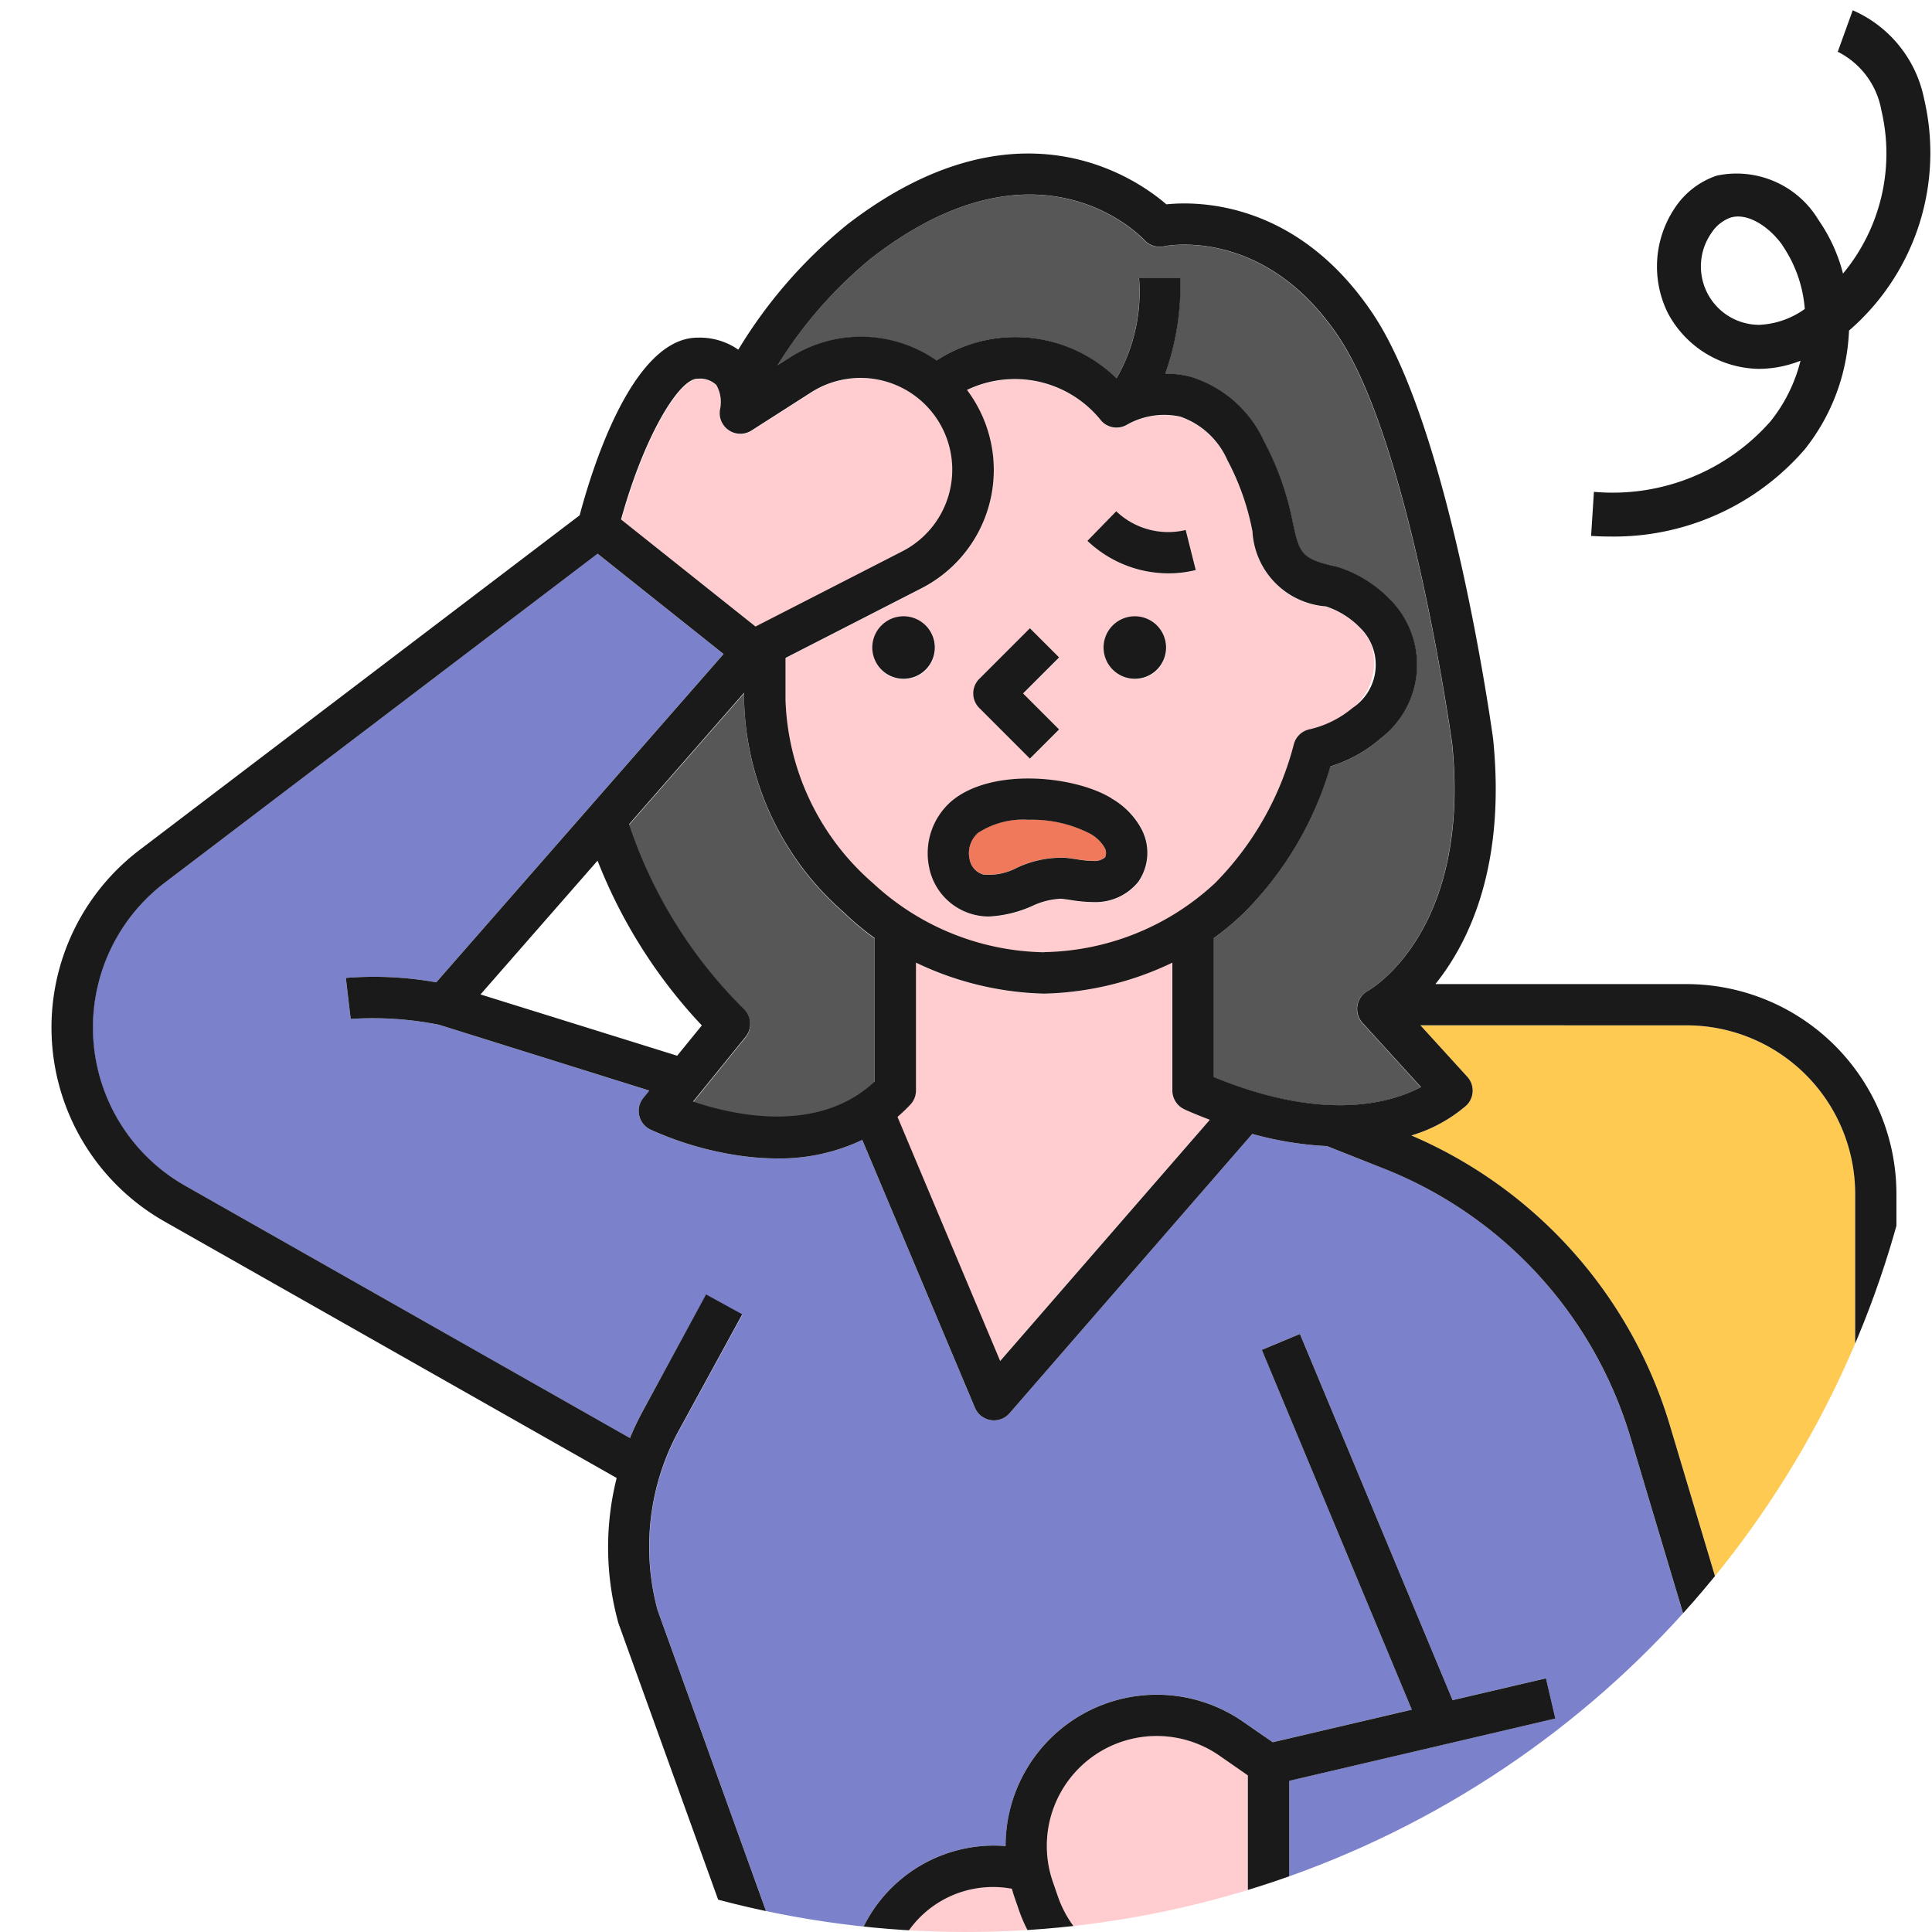
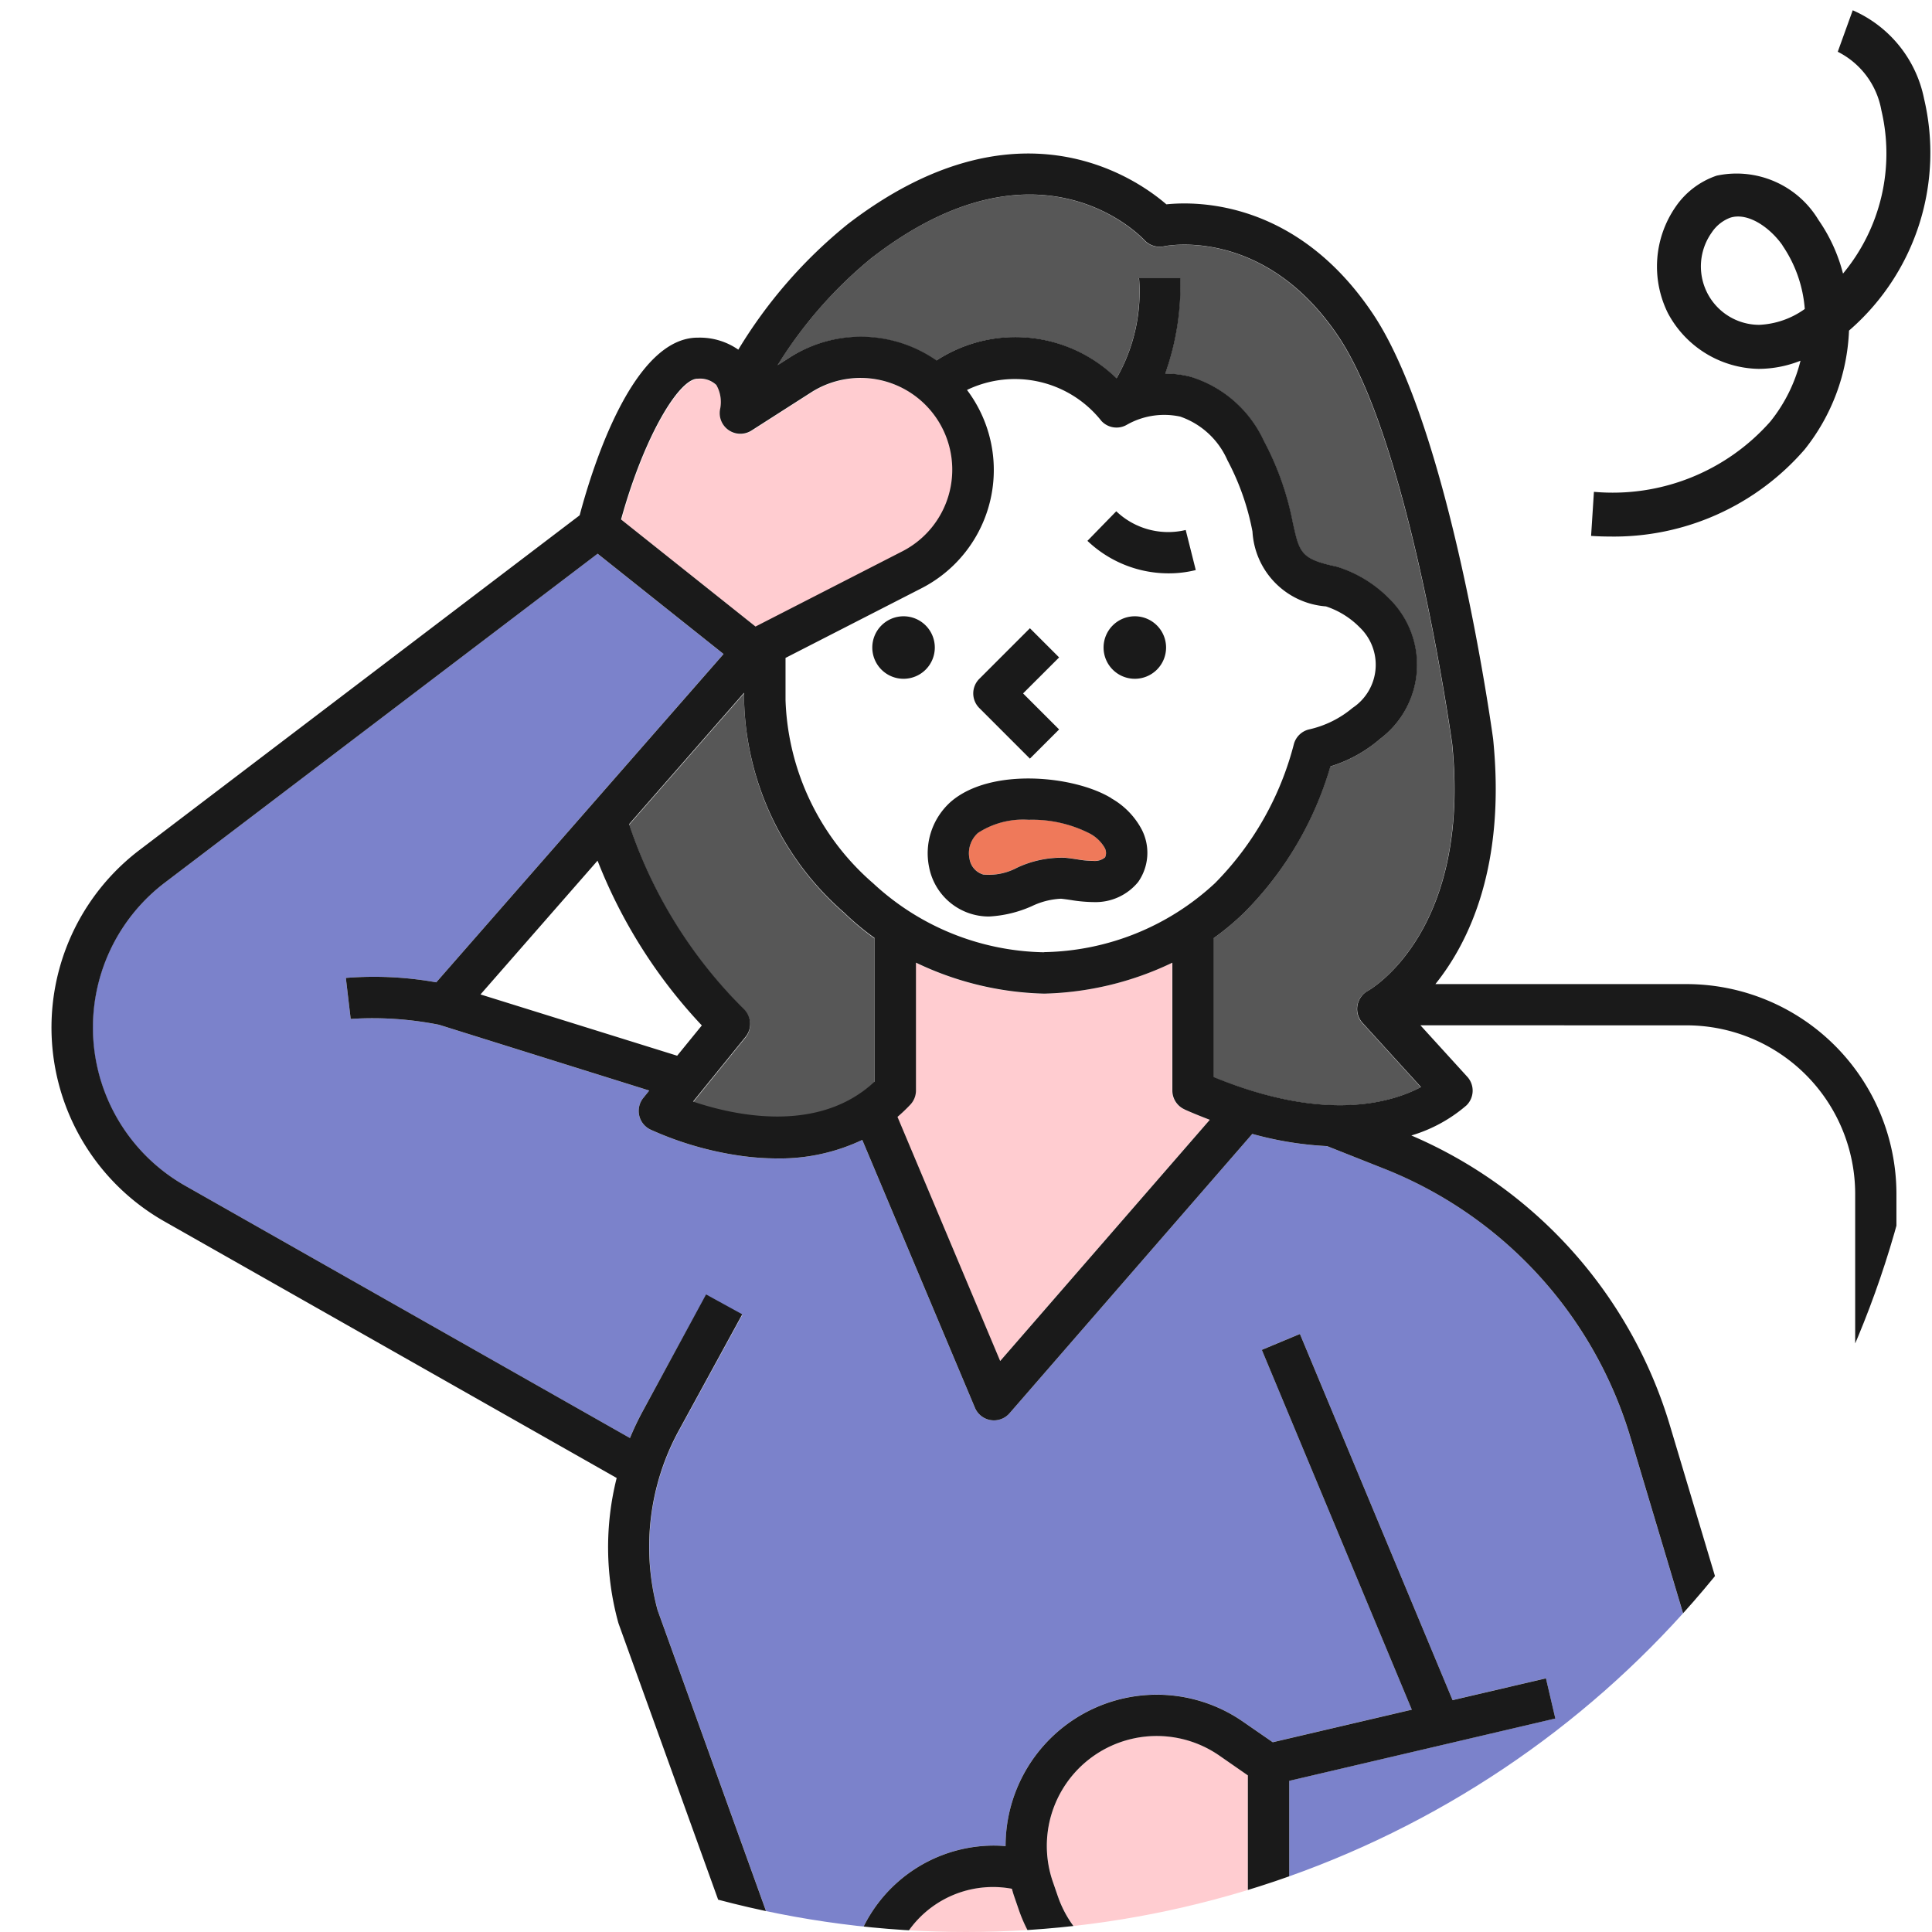
<svg xmlns="http://www.w3.org/2000/svg" width="68" height="68" viewBox="0 0 68 68">
  <defs>
    <clipPath id="clip-path">
      <circle id="楕円形_3" data-name="楕円形 3" cx="34" cy="34" r="34" transform="translate(47 1218)" fill="#c7c7c7" />
    </clipPath>
    <clipPath id="clip-path-2">
      <circle id="楕円形_223" data-name="楕円形 223" cx="87" cy="87" r="87" transform="translate(0.316 0.316)" fill="#f0735e" />
    </clipPath>
    <clipPath id="clip-path-3">
      <rect id="長方形_1405" data-name="長方形 1405" width="166.691" height="140.845" fill="none" />
    </clipPath>
  </defs>
  <g id="グループ_6301" data-name="グループ 6301" transform="translate(-47 -1218)">
    <g id="マスクグループ_39" data-name="マスクグループ 39" clip-path="url(#clip-path)">
      <g id="マスクグループ_38" data-name="マスクグループ 38" transform="translate(-20.316 1173.684)" clip-path="url(#clip-path-2)">
        <g id="グループ_6296" data-name="グループ 6296" transform="translate(2.75 36.86)">
          <path id="パス_23796" data-name="パス 23796" d="M935.636,436.073v4.505h22.089v-4.505H935.636Z" transform="translate(-794.914 -370.486)" fill="#ef795a" />
          <rect id="長方形_1400" data-name="長方形 1400" width="22.234" height="5.668" transform="translate(136.799 49.165)" fill="#ffd375" />
          <g id="グループ_6295" data-name="グループ 6295" transform="translate(0 0)">
            <g id="グループ_6294" data-name="グループ 6294" clip-path="url(#clip-path-3)">
              <path id="パス_23797" data-name="パス 23797" d="M478.217,719.891l.63,17.868a.721.721,0,0,1-.024.212l-1.851,6.981a.726.726,0,0,1-.7.54h-.01a12.118,12.118,0,0,0-2.02.157,2.81,2.81,0,0,0,2.334,1.229h.17a2.807,2.807,0,0,0,2.385-1.314l5.093-8.061,3.736-16.536c-1.708-.105-3.26-.241-4.631-.388-1.948-.209-3.658-.45-5.109-.687" transform="translate(-402.912 -611.617)" fill="#ffccd0" />
              <path id="パス_23798" data-name="パス 23798" d="M594.738,863.586h-.17a4.254,4.254,0,0,1-3.788-2.285,2.9,2.9,0,0,0-2.031,2.463,2.719,2.719,0,0,0,.981,2.5h6.351l2.9-3.243a.727.727,0,0,1,1.268.485v2.759h1.918V855.55l-3.819,6.045a4.252,4.252,0,0,1-3.613,1.991" transform="translate(-500.19 -726.873)" fill="#69c2ff" />
              <path id="パス_23799" data-name="パス 23799" d="M616.577,741.7a.725.725,0,0,1-.008.338l-1.851,6.981a.726.726,0,0,1-.7.54H614a12.122,12.122,0,0,0-2.02.157,2.809,2.809,0,0,0,2.334,1.229h.17a2.807,2.807,0,0,0,2.385-1.314l5.062-8.011,1.09-16.942c-3.556.356-6.9.518-9.977.553Z" transform="translate(-519.941 -615.682)" fill="#ffccd0" />
              <path id="パス_23800" data-name="パス 23800" d="M519.418,568.115a8.229,8.229,0,0,0,1.06-7.576l-.432-1.23H491.861l-8.939,2.5a10.683,10.683,0,0,0-7.14,6.6L471.141,581.1a102.873,102.873,0,0,0,35.894,1.188l-.438-13.694,1.452-.047.1,3.081h4.476a8.23,8.23,0,0,0,6.795-3.514" transform="translate(-400.28 -475.187)" fill="#69c2ff" />
              <path id="パス_23801" data-name="パス 23801" d="M456.992,863.586h-.17a4.254,4.254,0,0,1-3.787-2.285A2.9,2.9,0,0,0,451,863.765a2.72,2.72,0,0,0,.981,2.5h6.351l2.9-3.243a.727.727,0,0,1,1.268.485v2.759h1.918V855.55l-3.819,6.045a4.251,4.251,0,0,1-3.613,1.991" transform="translate(-383.162 -726.873)" fill="#69c2ff" />
              <path id="パス_23802" data-name="パス 23802" d="M199.926,462.189h-11.7l-1.675,7.3H201.6Z" transform="translate(-158.496 -392.675)" fill="#1a1a1a" />
-               <path id="パス_23803" data-name="パス 23803" d="M144.281,520.367H9.663v4.4H173.448v-4.4H144.281Z" transform="translate(-8.209 -442.102)" fill="#cc6964" />
              <path id="パス_23804" data-name="パス 23804" d="M731.157,560.057a9.779,9.779,0,0,1-9.225,13.024H717.5l.175,5.468h15.841a5.937,5.937,0,0,0,5.93-5.93V559.309h-8.555Z" transform="translate(-609.588 -475.187)" fill="#ffbe56" />
              <path id="パス_23805" data-name="パス 23805" d="M111.222,219.436H57.293v35h53.929ZM72.341,233.715H70.888v-4.977h1.453Zm8.429,0H79.317v-4.977H80.77Zm8.429,0H87.745v-4.977H89.2Zm8.429,0H96.174v-4.977h1.453Z" transform="translate(-48.676 -186.432)" fill="#d6d6d6" />
              <path id="パス_23806" data-name="パス 23806" d="M931.783,406.708V403.22H909.548v3.488h22.234Z" transform="translate(-772.75 -342.575)" fill="#ff98b3" />
              <path id="パス_23807" data-name="パス 23807" d="M616.82,100.938a5.094,5.094,0,0,1,6.337.628,6.112,6.112,0,0,0,.793-3.525H625.4a9.257,9.257,0,0,1-.531,3.359,3.476,3.476,0,0,1,.908.116,4.2,4.2,0,0,1,2.563,2.251,10.237,10.237,0,0,1,1.021,2.886c.231,1.051.279,1.27,1.51,1.534a.707.707,0,0,1,.073.019,4.431,4.431,0,0,1,1.818,1.123,3.264,3.264,0,0,1-.334,4.931,4.846,4.846,0,0,1-1.745.966,12.047,12.047,0,0,1-3.045,5.156,9.241,9.241,0,0,1-1.069.892v4.882c3.941,1.621,6.285.9,7.3.355l-2.057-2.259a.727.727,0,0,1,.188-1.126c.145-.082,3.633-2.136,2.969-8.7-.011-.08-1.469-10.553-4-14.328-2.585-3.859-6-3.209-6.148-3.178a.734.734,0,0,1-.687-.221c-.147-.158-3.727-3.887-9.557.6a15.2,15.2,0,0,0-3.355,3.811l.407-.26a4.655,4.655,0,0,1,5.185.093" transform="translate(-519.298 -80.79)" fill="#575757" />
              <path id="パス_23808" data-name="パス 23808" d="M644.468,275.973h-.04a11.009,11.009,0,0,1-4.492-1.09v4.5a.726.726,0,0,1-.2.5,5.891,5.891,0,0,1-.45.428L642.9,288.9l7.378-8.49c-.289-.111-.584-.23-.888-.364a.727.727,0,0,1-.433-.665v-4.5a11.011,11.011,0,0,1-4.492,1.089" transform="translate(-543.137 -233.54)" fill="#ffccd0" />
              <path id="パス_23809" data-name="パス 23809" d="M642.434,491.94l-.178-.518c-.026-.076-.046-.153-.069-.229a3.631,3.631,0,0,0-4.231,2.882h5.859a5.308,5.308,0,0,1-1.381-2.135" transform="translate(-542.006 -417.264)" fill="#ffccd0" />
              <path id="パス_23810" data-name="パス 23810" d="M931.783,475.688H909.548v5.267h22.234Z" transform="translate(-772.75 -404.143)" fill="#77b3d9" />
              <path id="パス_23811" data-name="パス 23811" d="M660.295,241.878a4.455,4.455,0,0,0-2.149-.484,2.908,2.908,0,0,0-1.79.464.956.956,0,0,0-.295.919.684.684,0,0,0,.487.545,2.122,2.122,0,0,0,1.188-.242,3.69,3.69,0,0,1,1.69-.349c.138.014.277.034.414.054a3.568,3.568,0,0,0,.587.057.562.562,0,0,0,.406-.128.374.374,0,0,0-.017-.334,1.333,1.333,0,0,0-.522-.5" transform="translate(-557.37 -205.088)" fill="#ef795a" />
              <path id="パス_23812" data-name="パス 23812" d="M935.561,377.14v-2.907H909.548v2.907h26.013Z" transform="translate(-772.75 -317.948)" fill="#77b385" />
-               <path id="パス_23813" data-name="パス 23813" d="M761.539,291.338a.727.727,0,0,1-.03,1.009,5.256,5.256,0,0,1-1.938,1.058,16.121,16.121,0,0,1,9.11,10.235l4.189,14a5.09,5.09,0,0,1-.8,4.539,5.236,5.236,0,0,1-.539.615h3.661V295.457a5.936,5.936,0,0,0-5.93-5.93h-9.37Z" transform="translate(-645.329 -245.981)" fill="#ffca51" />
              <path id="パス_23814" data-name="パス 23814" d="M584.569,144.176a3.229,3.229,0,1,0-3.212-5.593l-2.1,1.344a.727.727,0,0,1-1.1-.763,1.209,1.209,0,0,0-.134-.842.831.831,0,0,0-.655-.221h0c-.649,0-1.876,2.008-2.691,4.954l4.733,3.769Z" transform="translate(-488.237 -117.303)" fill="#ffccd0" />
-               <path id="パス_23815" data-name="パス 23815" d="M630.971,151.023a.727.727,0,0,1,.524-.508,3.6,3.6,0,0,0,1.541-.76,2.072,2.072,0,0,0,.653-2.265,2.05,2.05,0,0,0-.4-.568,2.967,2.967,0,0,0-1.189-.739,2.8,2.8,0,0,1-2.586-2.635,8.829,8.829,0,0,0-.882-2.511,2.817,2.817,0,0,0-1.661-1.535,2.66,2.66,0,0,0-1.841.267c-.033.02-.059.034-.074.041v0a.724.724,0,0,1-.857-.154,3.884,3.884,0,0,0-4.732-1.092,4.677,4.677,0,0,1-1.6,6.979l-4.787,2.452v1.482a8.917,8.917,0,0,0,3.083,6.45,8.675,8.675,0,0,0,12.039,0,10.786,10.786,0,0,0,2.777-4.9m-11.072-2.3,1.781-1.781,1.028,1.028-1.268,1.267,1.268,1.268-1.028,1.028-1.781-1.781a.726.726,0,0,1,0-1.028m-2.665.009a1.1,1.1,0,1,1,1.1-1.1,1.1,1.1,0,0,1-1.1,1.1m8.258,7.141a1.934,1.934,0,0,1-1.54.709,5.266,5.266,0,0,1-.828-.073c-.115-.017-.23-.034-.346-.046a2.639,2.639,0,0,0-1.026.261,4.24,4.24,0,0,1-1.509.366,2.141,2.141,0,0,1-2.106-1.719,2.426,2.426,0,0,1,.77-2.328c1.412-1.21,4.352-.909,5.644-.115a2.73,2.73,0,0,1,1.069,1.1,1.791,1.791,0,0,1-.127,1.842m-.12-7.141a1.1,1.1,0,1,1,1.1-1.1,1.1,1.1,0,0,1-1.1,1.1m1.193-3.72a4.14,4.14,0,0,1-2.862-1.143l1.014-1.041a2.648,2.648,0,0,0,2.444.659l.354,1.41a3.906,3.906,0,0,1-.951.116" transform="translate(-520.864 -117.373)" fill="#ffccd0" />
              <path id="パス_23816" data-name="パス 23816" d="M678.313,464.059h3.029v-6.872l-1.008-.7a3.869,3.869,0,0,0-5.857,4.442l.178.517a3.87,3.87,0,0,0,3.658,2.609" transform="translate(-572.854 -387.248)" fill="#ffccd0" />
              <path id="パス_23817" data-name="パス 23817" d="M477.64,229.016a5.127,5.127,0,0,1,5.066-4.4c.138,0,.274.007.411.018a5.322,5.322,0,0,1,8.348-4.385l1.056.73,4.894-1.146-5.279-12.664,1.341-.559,5.372,12.888,3.286-.769.331,1.415-9.367,2.194v6.677h12.679a3.682,3.682,0,0,0,3.527-4.737l-4.189-14a14.687,14.687,0,0,0-8.715-9.5L494.431,200a12,12,0,0,1-2.632-.429l-8.544,9.832a.727.727,0,0,1-.548.25.736.736,0,0,1-.115-.009.727.727,0,0,1-.555-.436l-3.965-9.426a6.762,6.762,0,0,1-2.988.652,9.3,9.3,0,0,1-1.252-.087,11.659,11.659,0,0,1-3.22-.931.726.726,0,0,1-.247-1.111l.21-.26-7.4-2.316a11.973,11.973,0,0,0-3.109-.206l-.17-1.443a12.425,12.425,0,0,1,3.182.155l10.109-11.556-4.433-3.53-15.241,11.585a6.395,6.395,0,0,0,.714,10.653l15.666,8.887a10.161,10.161,0,0,1,.461-.966l2.224-4.072,1.275.7L471.632,210a8.547,8.547,0,0,0-.757,6.342l4.565,12.669Z" transform="translate(-383.158 -152.204)" fill="#7b82cb" />
              <path id="パス_23819" data-name="パス 23819" d="M585.145,225.485v-5.06a9.235,9.235,0,0,1-1.068-.892,10.231,10.231,0,0,1-3.522-7.492V211.8l-4.046,4.625a16.5,16.5,0,0,0,4.03,6.5.727.727,0,0,1,.067.987l-1.847,2.281c1.454.49,4.412,1.146,6.386-.7" transform="translate(-489.8 -179.94)" fill="#575757" />
              <path id="パス_23820" data-name="パス 23820" d="M165.965,149.454h-5.479v-5.266h3.052a.727.727,0,0,0,.727-.727V137.5a.727.727,0,0,0-.727-.727h-3.052v-3.488h3.052a.727.727,0,0,0,.727-.727V128.2a.727.727,0,0,0-.727-.727h-3.052v-6.394a.727.727,0,0,0-.726-.727H136.072a.727.727,0,0,0-.727.727V137.5a.727.727,0,0,0,.727.727h3.2v4.505h-3.2a.727.727,0,0,0-.727.727v5.993h-4.031V122.119a7.392,7.392,0,0,0-7.383-7.383h-8.844c1.185-1.476,2.484-4.162,2.032-8.63-.061-.444-1.518-10.912-4.234-14.966-2.641-3.942-6.105-3.968-7.266-3.849-1.118-.962-5.305-3.845-11.219.7a16.925,16.925,0,0,0-3.848,4.415,2.372,2.372,0,0,0-1.406-.423h-.023c-2.269,0-3.689,4.5-4.155,6.253L69.477,110.016a7.848,7.848,0,0,0,.877,13.074l15.917,9.029a9.995,9.995,0,0,0,.052,5.075c.005.019.011.037.017.056l4.4,12.2H44.6L42.908,142.1H63.273a.726.726,0,0,0,.727-.727V104.92a.727.727,0,0,0-.727-.727H7.89a.727.727,0,0,0-.727.727v36.455a.726.726,0,0,0,.727.727H28.255l-1.688,7.353H.727a.727.727,0,0,0-.727.727v5.857a.726.726,0,0,0,.727.727H11.532L1.082,212.627l1.428.267,10.5-56.13H86.184l-3.934,1.1a12.139,12.139,0,0,0-8.113,7.5l-4.918,13.446a.727.727,0,0,0,.486.949c.1.027,1.55.43,4.137.9l.636,18.064L72.8,205.073c-3.649.125-5.206,1.482-5.87,2.63A4.56,4.56,0,0,0,67,212.163a2.258,2.258,0,0,0,1.81,1.325H75.5a.727.727,0,0,0,.541-.242l1.852-2.069v1.584a.727.727,0,0,0,.727.727H81.99a.727.727,0,0,0,.727-.727v-13.87l3.8-16.819c1.588.076,3.295.123,5.107.126l3.556,16.594-1.666,6.281c-3.649.125-5.206,1.482-5.87,2.63a4.56,4.56,0,0,0,.079,4.459,2.259,2.259,0,0,0,1.81,1.325h6.685a.727.727,0,0,0,.541-.242l1.853-2.069v1.584a.727.727,0,0,0,.727.727h3.371a.727.727,0,0,0,.727-.727V198.833l1.116-17.356c1-.114,2.02-.238,3.054-.384a.727.727,0,0,0,.624-.743l-.092-2.892h15.176L129,212.876l1.435-.23-5.657-35.237a7.393,7.393,0,0,0,6.538-7.333V156.765h22.367l10.5,56.13,1.429-.267-10.45-55.863h10.806a.727.727,0,0,0,.727-.727v-5.857a.727.727,0,0,0-.727-.727m-3.153-11.225v4.505H140.722V138.23h22.089ZM136.8,121.808h22.234v5.668H136.8Zm0,7.121h26.013v2.907H136.8Zm0,7.847v-3.488h22.234v3.488H136.8Zm0,7.412h22.234v5.266H136.8Zm-12.868-28a5.936,5.936,0,0,1,5.93,5.93v27.336H126.2a5.236,5.236,0,0,0,.539-.615,5.09,5.09,0,0,0,.8-4.539l-4.189-14a16.12,16.12,0,0,0-9.109-10.236,5.257,5.257,0,0,0,1.938-1.058.726.726,0,0,0,.03-1.009l-1.649-1.811ZM95.286,89.147c5.83-4.484,9.41-.756,9.557-.6a.734.734,0,0,0,.687.221c.144-.03,3.563-.68,6.148,3.178,2.529,3.775,3.987,14.248,4,14.328.664,6.565-2.824,8.619-2.968,8.7a.727.727,0,0,0-.188,1.126l2.057,2.259c-1.015.543-3.36,1.266-7.3-.355v-4.882a9.252,9.252,0,0,0,1.069-.892,12.048,12.048,0,0,0,3.045-5.156,4.847,4.847,0,0,0,1.745-.966,3.264,3.264,0,0,0,.334-4.931,4.431,4.431,0,0,0-1.818-1.123.716.716,0,0,0-.072-.019c-1.232-.264-1.28-.483-1.511-1.534a10.238,10.238,0,0,0-1.021-2.886,4.2,4.2,0,0,0-2.563-2.251,3.477,3.477,0,0,0-.908-.116,9.257,9.257,0,0,0,.531-3.359h-1.453a6.111,6.111,0,0,1-.793,3.525,5.094,5.094,0,0,0-6.337-.628,4.655,4.655,0,0,0-5.185-.093l-.407.26a15.2,15.2,0,0,1,3.355-3.811m10.969,30.006c.3.134.6.254.888.364l-7.378,8.49-3.614-8.592a5.877,5.877,0,0,0,.45-.429.726.726,0,0,0,.2-.5v-4.5a11.011,11.011,0,0,0,4.492,1.09h.04a11.012,11.012,0,0,0,4.492-1.089v4.5a.727.727,0,0,0,.433.665m-4.945-5.531a9.057,9.057,0,0,1-6.02-2.429,8.917,8.917,0,0,1-3.083-6.45v-1.482l4.787-2.452a4.677,4.677,0,0,0,1.6-6.979,3.885,3.885,0,0,1,4.732,1.092.724.724,0,0,0,.857.154v0c.015-.008.041-.022.074-.041a2.663,2.663,0,0,1,1.842-.267,2.818,2.818,0,0,1,1.661,1.535,8.829,8.829,0,0,1,.882,2.511,2.8,2.8,0,0,0,2.586,2.634,2.968,2.968,0,0,1,1.189.739,1.82,1.82,0,0,1-.251,2.833,3.6,3.6,0,0,1-1.541.76.727.727,0,0,0-.524.508,10.786,10.786,0,0,1-2.777,4.9,9.056,9.056,0,0,1-6.02,2.429m-10.505,2.983a.726.726,0,0,0-.067-.987,16.5,16.5,0,0,1-4.03-6.5l4.046-4.625v.246a10.231,10.231,0,0,0,3.522,7.491,9.251,9.251,0,0,0,1.069.892v5.06c-1.975,1.846-4.932,1.19-6.386.7Zm-2.406.663L81.478,115.1l4.12-4.709a18.08,18.08,0,0,0,3.67,5.8Zm.724-23.828h0a.831.831,0,0,1,.655.22,1.21,1.21,0,0,1,.134.842.727.727,0,0,0,1.1.763l2.1-1.344a3.229,3.229,0,1,1,3.212,5.594l-5.167,2.647-4.733-3.769c.815-2.946,2.042-4.954,2.691-4.954m-1.405,43.344a8.547,8.547,0,0,1,.757-6.342l2.224-4.072-1.275-.7L87.2,129.746a10.163,10.163,0,0,0-.462.967l-15.666-8.887a6.4,6.4,0,0,1-.714-10.653L85.6,99.588l4.433,3.53L79.921,114.674a12.428,12.428,0,0,0-3.182-.155l.17,1.443a11.976,11.976,0,0,1,3.109.205l7.4,2.316-.21.26a.727.727,0,0,0,.247,1.111,11.666,11.666,0,0,0,3.22.931,9.3,9.3,0,0,0,1.252.087,6.763,6.763,0,0,0,2.988-.652l3.965,9.426a.727.727,0,0,0,.555.436.741.741,0,0,0,.115.009.726.726,0,0,0,.548-.25l8.544-9.832a12,12,0,0,0,2.632.429l1.972.781a14.687,14.687,0,0,1,8.715,9.5l4.189,14a3.682,3.682,0,0,1-3.527,4.737H109.942v-6.677l9.367-2.194-.331-1.415-3.286.769-5.373-12.888-1.341.559,5.279,12.664-4.894,1.146-1.056-.73a5.323,5.323,0,0,0-8.348,4.385c-.137-.011-.274-.018-.411-.018a5.127,5.127,0,0,0-5.066,4.4h-2.2ZM101.8,146.846l-.178-.517a3.868,3.868,0,0,1,5.857-4.442l1.008.7v6.872H105.46a3.87,3.87,0,0,1-3.658-2.609m.007,2.609H95.95a3.632,3.632,0,0,1,4.231-2.882c.023.077.042.153.068.229l.178.518a5.308,5.308,0,0,0,1.381,2.135M8.617,105.647H62.546v35H8.617Zm21.116,36.511h11.7l1.675,7.3H28.058Zm51.53,69.877H79.346v-2.759a.727.727,0,0,0-1.268-.485l-2.9,3.243H68.823a2.72,2.72,0,0,1-.981-2.5,2.9,2.9,0,0,1,2.031-2.463,4.254,4.254,0,0,0,3.788,2.285h.169a4.251,4.251,0,0,0,3.613-1.991l3.819-6.045Zm.045-13.507-5.093,8.061a2.807,2.807,0,0,1-2.385,1.314h-.169a2.809,2.809,0,0,1-2.334-1.229,12.128,12.128,0,0,1,2.02-.157h.01a.726.726,0,0,0,.7-.54L75.911,199a.718.718,0,0,0,.024-.212l-.63-17.868c1.451.237,3.161.478,5.109.687,1.371.147,2.923.283,4.631.388Zm20.672,13.507h-1.917v-2.759a.727.727,0,0,0-1.268-.485l-2.9,3.243H89.541a2.719,2.719,0,0,1-.981-2.5,2.9,2.9,0,0,1,2.031-2.463,4.254,4.254,0,0,0,3.788,2.285h.17a4.252,4.252,0,0,0,3.613-1.991l3.819-6.045Zm.013-13.456-5.062,8.011a2.806,2.806,0,0,1-2.384,1.314h-.17a2.809,2.809,0,0,1-2.334-1.229,12.128,12.128,0,0,1,2.02-.157h.01a.727.727,0,0,0,.7-.54L96.628,199a.727.727,0,0,0,.008-.338l-3.529-16.469c3.075-.035,6.42-.2,9.977-.553ZM107.769,166l-1.452.046.438,13.694a102.874,102.874,0,0,1-35.894-1.188L75.5,165.867a10.683,10.683,0,0,1,7.14-6.6l8.939-2.5h28.185L120.2,158a8.326,8.326,0,0,1-7.855,11.089h-4.476Zm22.092,4.072a5.936,5.936,0,0,1-5.93,5.93H108.089l-.175-5.468h4.429a9.779,9.779,0,0,0,9.226-13.024l-.263-.749h8.555Zm35.377-14.764H1.453v-4.4H165.238Z" transform="translate(0 -72.643)" fill="#1a1a1a" />
              <path id="パス_23821" data-name="パス 23821" d="M659.037,201.174l1.028-1.027-1.268-1.268,1.268-1.267-1.028-1.027-1.781,1.781a.726.726,0,0,0,0,1.027Z" transform="translate(-558.222 -167.017)" fill="#1a1a1a" />
              <path id="パス_23822" data-name="パス 23822" d="M634.5,193.792a1.1,1.1,0,1,0,1.1,1.1,1.1,1.1,0,0,0-1.1-1.1" transform="translate(-538.132 -164.645)" fill="#1a1a1a" />
              <path id="パス_23823" data-name="パス 23823" d="M688.61,193.792a1.1,1.1,0,1,0,1.1,1.1,1.1,1.1,0,0,0-1.1-1.1" transform="translate(-584.102 -164.645)" fill="#1a1a1a" />
              <path id="パス_23824" data-name="パス 23824" d="M652.852,232.447c-1.293-.794-4.232-1.095-5.644.115a2.426,2.426,0,0,0-.77,2.328,2.141,2.141,0,0,0,2.107,1.719,4.241,4.241,0,0,0,1.509-.366,2.635,2.635,0,0,1,1.026-.26c.115.012.231.029.345.046a5.265,5.265,0,0,0,.828.073,1.933,1.933,0,0,0,1.54-.709,1.79,1.79,0,0,0,.127-1.842,2.73,2.73,0,0,0-1.069-1.1m-.221,2.074a.562.562,0,0,1-.406.128,3.567,3.567,0,0,1-.587-.057c-.138-.02-.276-.041-.415-.054a3.689,3.689,0,0,0-1.69.349,2.122,2.122,0,0,1-1.187.242.684.684,0,0,1-.487-.545.957.957,0,0,1,.295-.919,2.908,2.908,0,0,1,1.79-.464,4.453,4.453,0,0,1,2.148.484,1.331,1.331,0,0,1,.522.5.374.374,0,0,1,.017.334" transform="translate(-549.167 -196.895)" fill="#1a1a1a" />
              <path id="パス_23825" data-name="パス 23825" d="M684.771,169.225l-1.014,1.04a4.14,4.14,0,0,0,2.862,1.144,3.9,3.9,0,0,0,.951-.116l-.354-1.41a2.647,2.647,0,0,1-2.444-.659" transform="translate(-580.917 -143.773)" fill="#1a1a1a" />
              <rect id="長方形_1401" data-name="長方形 1401" width="1.453" height="4.977" transform="translate(22.212 42.307)" fill="#1a1a1a" />
              <rect id="長方形_1402" data-name="長方形 1402" width="1.453" height="4.977" transform="translate(30.641 42.307)" fill="#1a1a1a" />
              <rect id="長方形_1403" data-name="長方形 1403" width="1.453" height="4.977" transform="translate(39.069 42.307)" fill="#1a1a1a" />
              <rect id="長方形_1404" data-name="長方形 1404" width="1.453" height="4.977" transform="translate(47.498 42.307)" fill="#1a1a1a" />
            </g>
          </g>
        </g>
      </g>
    </g>
    <path id="パス_23828" data-name="パス 23828" d="M523.4,1.46,523.927,0a4.323,4.323,0,0,1,2.512,3.119A8.274,8.274,0,0,1,523.88,11.2l-.084.074a7.155,7.155,0,0,1-1.561,4.183,8.879,8.879,0,0,1-6.87,3.065q-.323,0-.647-.022l.1-1.551a7.405,7.405,0,0,0,6.208-2.473,5.531,5.531,0,0,0,1.063-2.142,4.013,4.013,0,0,1-1.476.287,3.694,3.694,0,0,1-3.192-1.963,3.694,3.694,0,0,1,.27-3.738,2.86,2.86,0,0,1,1.449-1.1,3.361,3.361,0,0,1,3.581,1.559,5.838,5.838,0,0,1,.864,1.888,6.612,6.612,0,0,0,1.35-5.748A2.864,2.864,0,0,0,523.4,1.46m-1.945,6.812c-.445-.632-1.219-1.17-1.838-.972a1.352,1.352,0,0,0-.654.524,2.056,2.056,0,0,0,1.664,3.247h.012a2.971,2.971,0,0,0,1.6-.558,4.575,4.575,0,0,0-.788-2.24" transform="translate(-411.717 1218.362)" fill="#1a1a1a" />
  </g>
</svg>